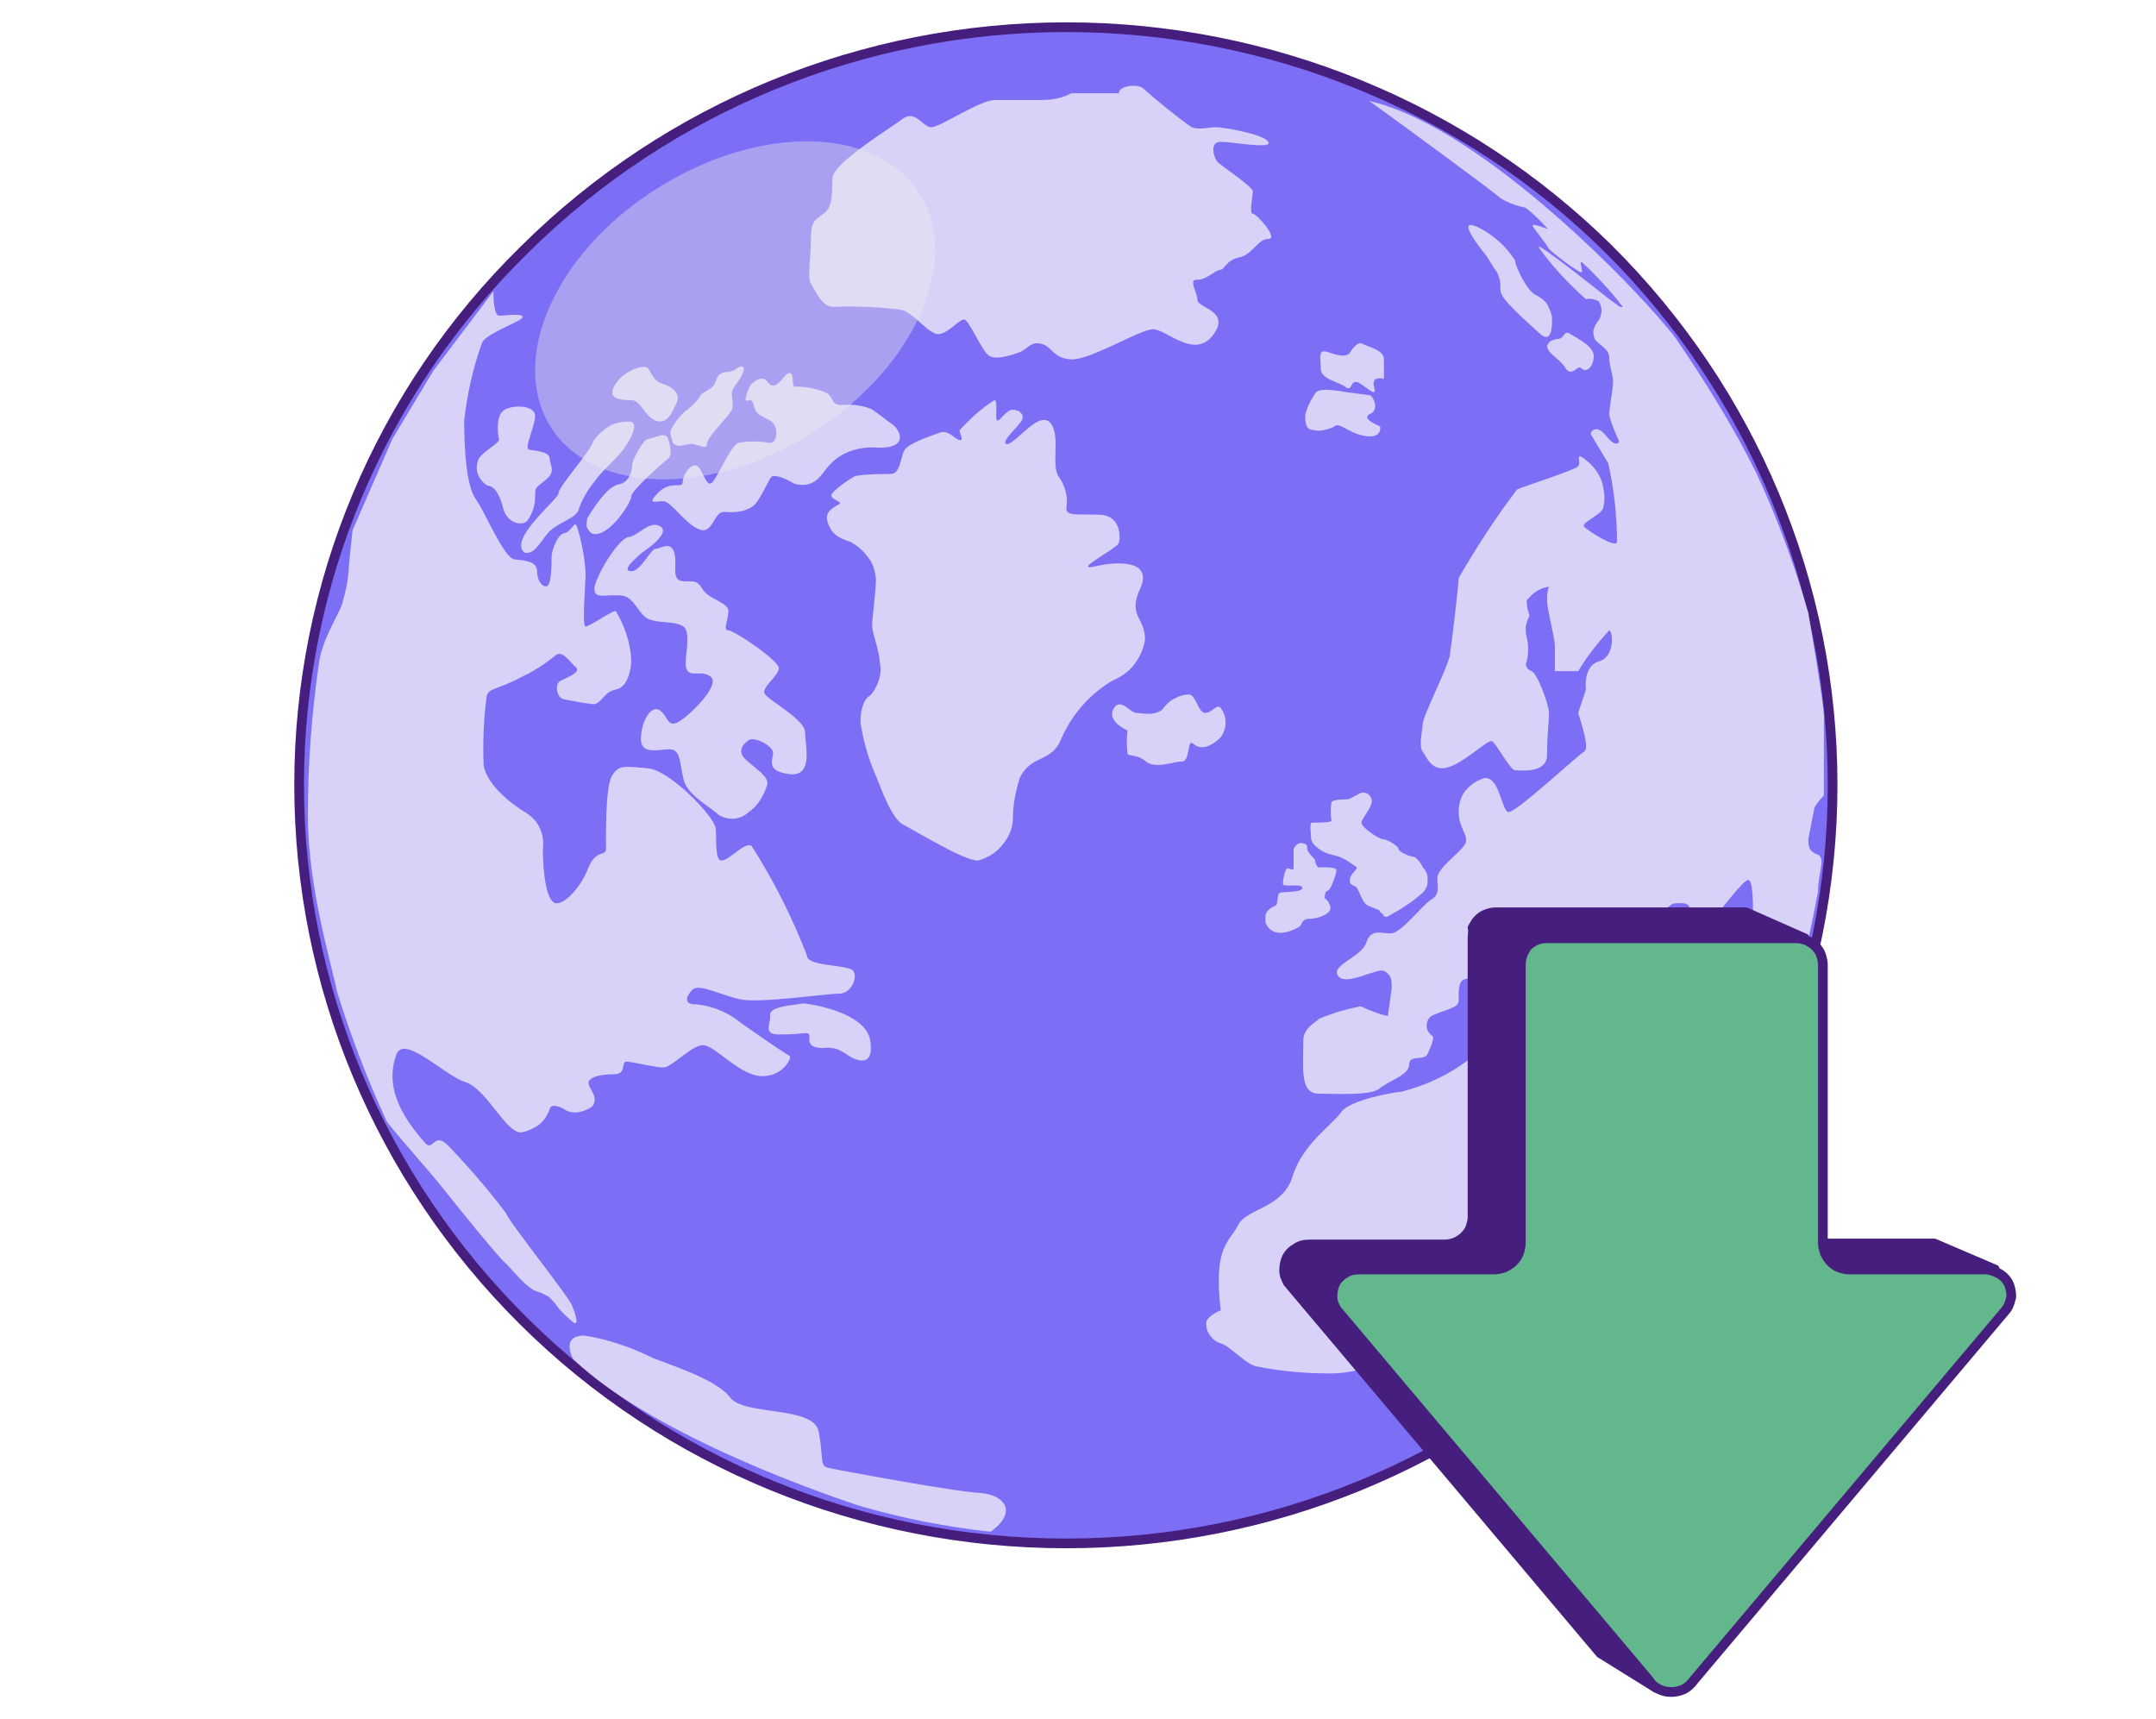
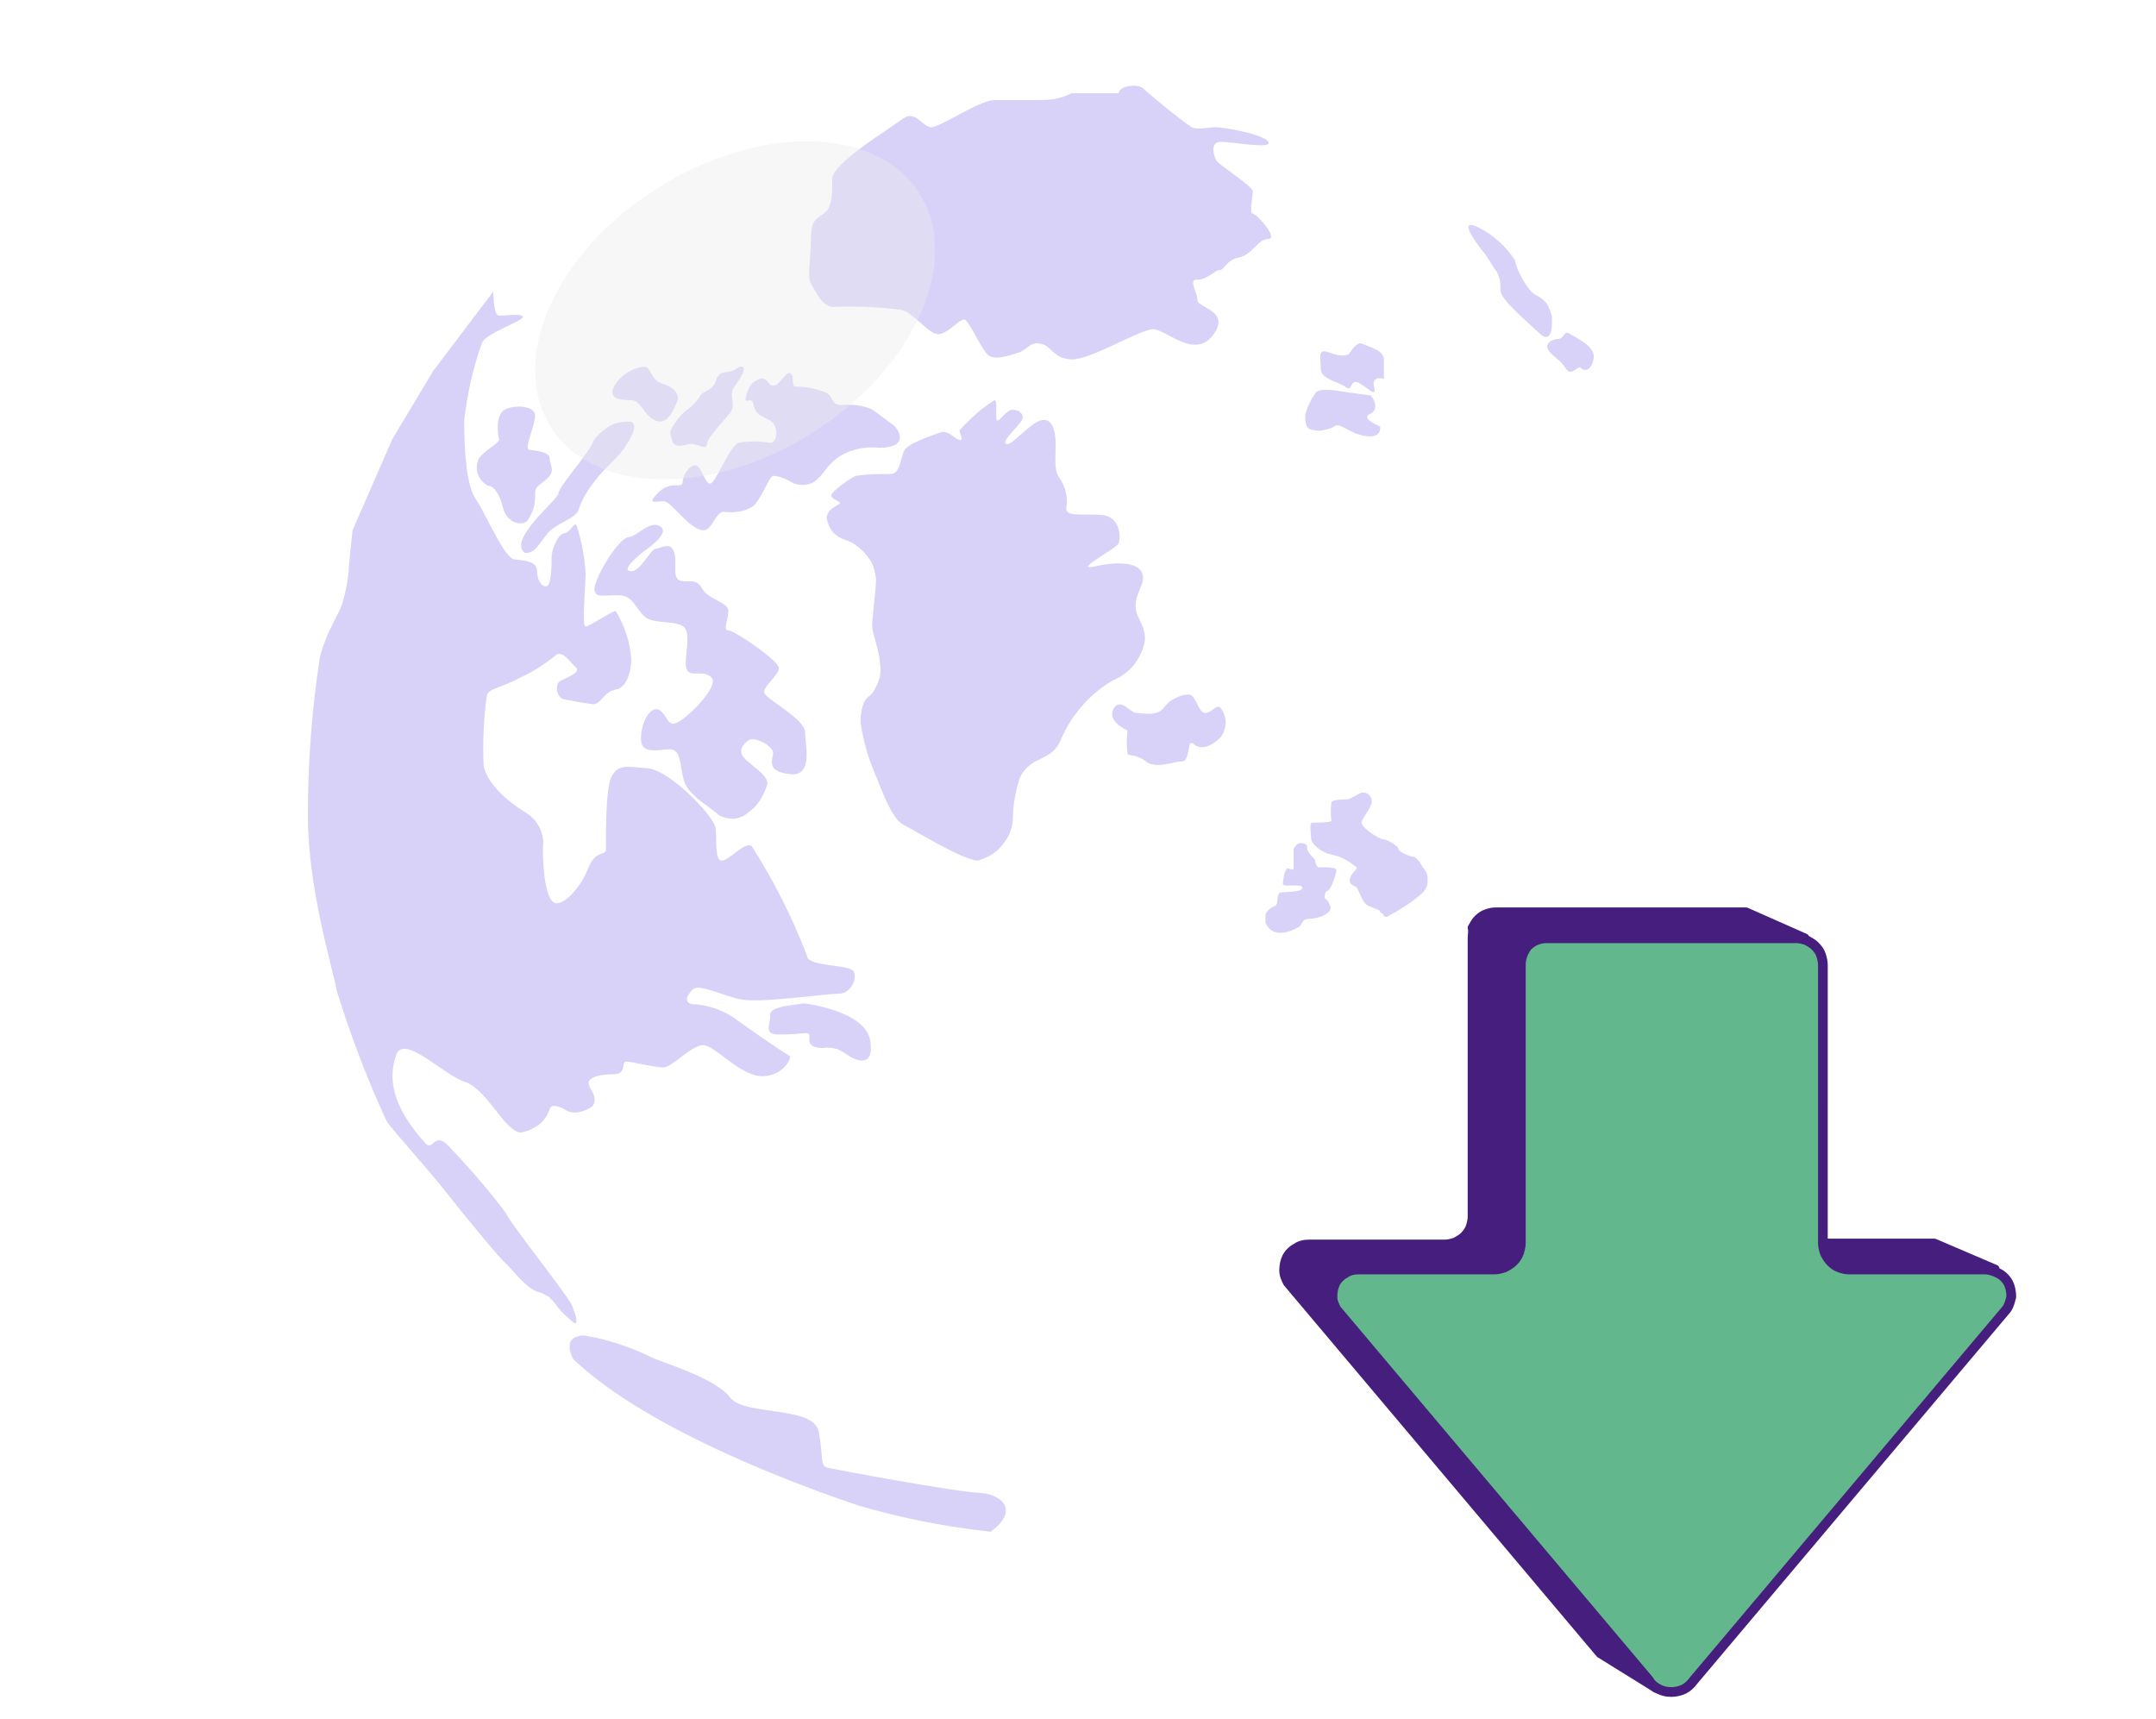
<svg xmlns="http://www.w3.org/2000/svg" xmlns:xlink="http://www.w3.org/1999/xlink" version="1.1" id="Livello_1" x="0px" y="0px" viewBox="0 0 222 177" style="enable-background:new 0 0 222 177;" xml:space="preserve">
  <style type="text/css">
	.st0{clip-path:url(#SVGID_2_);}
	.st1{fill:#7D6EF6;stroke:#461E7D;stroke-linecap:round;stroke-linejoin:round;}
	.st2{fill:#D8D2F9;}
	.st3{fill:#EBEBEB;fill-opacity:0.4;}
	.st4{fill:#461E7D;stroke:#461E7D;stroke-width:0.75;stroke-linecap:round;stroke-linejoin:round;}
	.st5{fill:#63B78C;stroke:#461E7D;stroke-miterlimit:10;}
</style>
  <g>
    <g>
      <defs>
        <rect id="SVGID_1_" x="30" y="2" width="178" height="173" />
      </defs>
      <clipPath id="SVGID_2_">
        <use xlink:href="#SVGID_1_" style="overflow:visible;" />
      </clipPath>
      <g class="st0">
-         <path class="st1" d="M109.8,158.9c20.9,0,41-8.2,55.8-22.9c14.8-14.6,23.1-34.5,23.1-55.2s-8.3-40.5-23.1-55.2     C150.8,11,130.7,2.8,109.8,2.8S68.8,11,54,25.7C39.1,40.3,30.8,60.1,30.8,80.8s8.3,40.5,23.1,55.2S88.8,158.9,109.8,158.9z" />
        <path class="st2" d="M110.3,9.6h4.9c0-0.8,2-1,2.5-0.5c1.6,1.4,3.3,2.8,5,4c0.7,0.3,1.7,0,2.5,0s4.9,0.7,5.4,1.5s-3.7,0-4.9,0     c-1.2,0-0.7,1.6-0.4,2c0.3,0.4,3.7,2.6,3.7,3.1s-0.4,2.3,0,2.3s2.7,2.6,1.6,2.6c-1.1,0-1.6,1.6-3,1.9s-1.5,1.3-2,1.3     s-1.3,1-2.3,1c-1-0.1,0,1.3,0,2.1c0,0.8,3.5,1.1,1.6,3.6s-4.7-0.5-6.1-0.6c-1.3-0.1-6.5,3.2-8.5,3.1c-1.9-0.1-2-1.4-3.1-1.6     c-1.1-0.3-1.4,0.6-2.3,0.9c-0.9,0.3-2.4,0.8-3.1,0.3s-2-3.6-2.5-3.7c-0.5-0.1-1.7,1.5-2.7,1.5s-2.5-2.2-3.8-2.5     c-2.3-0.3-4.6-0.4-7-0.3c-1.2,0-1.9-1.8-2.3-2.4s0-2.7,0-4.6s0.5-2,1.3-2.6c0.9-0.6,0.9-2,0.9-3.6s6-5.2,7.3-6.2     c1.3-0.9,2,0.9,2.9,0.9s5-2.8,6.5-2.8h4.7C108.4,10.3,109.4,10.1,110.3,9.6z" />
-         <path class="st2" d="M154.5,20.4c-0.5-0.5-9.2-6.9-13.5-10c11.8,2.7,28.5,20.3,31.6,24.5c3,4.4,5.8,8.9,8.2,13.7     c2.2,4.7,4,9.6,5.4,14.5c0.5,3,1.6,9.4,1.6,10.7v8.1c-0.3,0.3-1,1.1-1,1.4c-0.2,1-0.4,2.1-0.6,3.1c0,1,0.2,1.3,1,1.6     c0.8,0.4,0,1.8,0,3.8c-0.9,4.8-2,9.5-3.4,14.1v-2.1c-0.8-1.9-1.8-3.6-3.1-5.1c-0.2,0.6-0.6,2.1-0.9,3.1c-0.3,1,0.9,2.7,1.5,3.4     c0.5,0.7,0.8,1.5,0.9,2.3c1.1-0.8,1.6,0.6-4.9,12.6c-8.2,14.9-24,25.3-23.7,25c0.5-1.4,0.9-2.8,1.1-4.3c0-0.3-0.1-0.5-0.2-0.7     c-0.1-0.2-0.3-0.4-0.5-0.6c-0.3-0.3,0.2-1.4,0-2.5c-0.2-1.2-3.8,0.4-5.2,0.4c-1.3,0-5.1,2.2-6.5,2.8c-1.6,0.7-3.4,1.2-5.2,1.2     c-2.6,0-5.1-0.2-7.6-0.7c-1.1-0.1-2.8-2.1-3.8-2.4c-0.4-0.1-0.8-0.4-1.1-0.8c-0.3-0.4-0.4-0.8-0.4-1.2c-0.1-0.6,1-1.2,1.5-1.4     c-0.8-6.6,0.9-7,1.8-8.8c0.9-1.7,4.6-1.7,5.6-5s4.1-5.3,5-6.6c0.9-1.3,5.7-2.1,6.2-2.1c2.7-0.7,5.2-1.9,7.3-3.6     c3.7-2.7,5.5-3,6.3-2.9s1.3,3.8,2,3.8s2.7-2,3.4-2.4c1.7-0.1,3.3-0.1,5,0c0.4-0.1-0.2-2,0.2-2.4c2-1.5,4.2-2.9,6.4-4     c0.9-0.2,1.9-1.6,3.1-3.2c1.2-1.6,1.6-1.6,2.1-1.9s0.4-1.4,0.4-2.1s0-3.1-0.5-3.1s-2.8,3.1-3.6,4c-0.2,0.2-0.4,0.3-0.7,0.3     s-0.5,0-0.8-0.1c-0.2-0.1-0.5-0.2-0.6-0.4c-0.2-0.2-0.3-0.4-0.3-0.7c0-0.9-0.9-0.7-1.5-0.7s-1.5,1.2-1.5,1.4     c0,0.2,0.5,2.1,0.5,2.3c-0.3,0.7-0.9,1.3-1.5,1.8c-0.5,0.2-1.3-0.2-1.9-1.1c-0.6-1-1.8-3.4-2.7-3s-3.4-0.7-3.8-0.7     c-0.4,0-2,0.4-2,0.9s0.5,0.7,1.6,0.7c0.9,0.1,1.7,0.4,2.5,1c0.6,0.2,1.2,0.2,1.8,0.2c0.9,0,1,1.2,0.9,1.6s-0.9,0.2-0.9,0.8     c-0.1,0.8-0.4,1.5-0.9,2c-0.4,0.1-0.8-1.8-0.8-2.4s-1.9-0.2-2.9-0.2c-1.1-0.1-2.2-0.6-3.1-1.4c-1.1-0.8-2.4-0.3-3,1.1     c-0.9,1.4-2.3,2.4-3.9,2.8c-0.8,0.1-0.7,1.4-0.7,2.2c0,0.8-1.3,0.9-2.6,1.5c-0.2,0.1-0.4,0.2-0.5,0.4c-0.1,0.2-0.2,0.4-0.2,0.6     s0,0.4,0.1,0.6s0.3,0.4,0.4,0.5c0.4,0.1,0,1-0.4,1.9c-0.4,0.8-1.9,0-1.9,1.1s-2.2,1.7-3.1,2.5c-0.9,0.7-4.2,0.5-6.2,0.5     s-1.6-2.7-1.6-5.5c0-1.3,1.4-1.9,1.6-2.2c1.4-0.6,2.8-1,4.3-1.3c0.9,0.4,1.8,0.8,2.8,1c0.1-0.8,0.4-2.6,0.4-3     c0-0.3,0-0.6-0.1-0.9s-0.3-0.5-0.6-0.7c-0.7-0.5-3.9,1.6-4.8,0.5s2.5-2,2.9-3.5c0.5-1.4,1.4-0.9,2.5-0.9s3.3-3,4.2-3.5     c0.9-0.6,0.6-1.2,0.6-2.2s2.2-2.5,2.8-3.4s-0.6-1.6-0.6-3.4c0-0.8,0.2-1.6,0.7-2.2s1.2-1.1,2-1.3c1.5-0.1,1.7,3.3,2.4,3.5     s7.2-5.9,7.8-6.2c0.6-0.3-0.2-2.7-0.6-4l0.8-2.4c-0.1-0.8,0-2.5,1.3-2.9c1.7-0.4,1.5-3.1,1.1-3.2c-1.2,1.3-2.3,2.7-3.2,4.2h-2.4     v-2.6c0-0.9-0.8-3.7-0.8-4.7c0-0.5,0-0.9,0.2-1.4c-0.5,0.1-0.9,0.2-1.3,0.5c-0.4,0.2-0.7,0.6-1,0.9c0,0.5,0.1,1.1,0.3,1.6     c-0.2,0.3-0.3,0.7-0.4,1.1c0,0.4,0,0.8,0.1,1.1c0.2,0.8,0.2,1.7,0,2.5c-0.1,0.2-0.1,0.4,0,0.6s0.3,0.3,0.5,0.4     c0.6,0.2,1.8,3.5,1.8,4.3s-0.2,2.3-0.2,4.3s-2.8,1.6-3.3,1.6s-2-2.9-2.4-3c-0.5-0.1-2.8,2.2-4.5,2.7s-2.2-1.1-2.6-1.6     c-0.4-0.5-0.1-1.9,0-2.9s2.6-5.8,2.8-7.1c0.2-1.3,0.9-7.3,0.9-7.9c1.8-3.1,3.8-6.2,6-9.1c0.3-0.2,6-2,6.3-2.4     c0.4-0.4-0.6-1.9,1.2-0.3c0.6,0.6,1.1,1.3,1.3,2.1s0.3,1.6,0.1,2.4c0,0.7-2.3,1.6-2,2s3.3,2.3,3.4,1.6c0-2.7-0.3-5.4-0.9-8.1     c-0.6-1-1.2-2-1.8-3c0-0.4,0.7-1,1.6,0.2c1,1.2,1.3,0.7,1.3,0.5c-0.4-0.9-0.8-1.8-1-2.7c0-0.7,0.4-2.7,0.4-3.4s-0.4-1.6-0.4-2.5     s-1.1-1.3-1.5-1.9c-0.1-0.3-0.2-0.7-0.1-1c0.1-0.3,0.3-0.7,0.5-0.9c0.2-0.3,0.3-0.7,0.3-1c0-0.4-0.1-0.7-0.3-1     c-0.4-0.2-0.9-0.3-1.3-0.2c-1.8-1.6-3.5-3.4-4.9-5.4c0.3-0.2,6.4,4.7,7.3,5.4c0.9,0.6,1.1,0.9,1.4,0.8c-1.3-1.7-2.7-3.2-4.2-4.6     c-0.3-0.2,0,0.6,0,1s-3.5-2.3-3.5-2.5s-1.6-2.1-1.6-2.3c0-0.2,1.1,0.2,1.6,0.4c-0.7-0.8-1.5-1.6-2.3-2.2     C156.2,21.2,155.3,20.9,154.5,20.4z" />
        <path class="st2" d="M156,99.3c0-0.7,1.4-1,1.6-0.4c0.6,0.3,1.1,0.7,1.6,1.1c0.3,0.3-0.7,1.1-1.3,1.4v2.3c0,0.9-1.9,1-2.4,0.8     C155.1,104.3,156,99.9,156,99.3z" />
        <path class="st2" d="M162.1,100.4c-0.8,0.4-1.3,1.1-1.6,1.9c0.3,0.2,0.3,1.4,0,1.6c-0.3,0.3,0.3,1,0.7,1c0.5,0.1,0.8-1,1.6-1     c0.7,0,1.3-1,1.3-1.6s-1-0.9-1.3-1.1C162.5,101,162.3,100.4,162.1,100.4z" />
        <path class="st2" d="M171.4,98.3c-0.2,0.5-0.4,1.7,0,2.1c1.5,0.5,3.4-2.3,3.6-2.3c0.2,0,0.2-1.1,0.2-1.6     c-0.3-0.2-0.7-0.3-1.1-0.4c-0.5,0-0.6,0.9-0.9,0.9h-1.1L171.4,98.3z" />
        <path class="st2" d="M117,73.4c-0.6,0-1.6-1.6-2.3-0.5c-0.7,1.1,0.7,2,1.4,2.3c-0.1,0.8-0.1,1.6,0,2.4c0.2,0.3,0.9,0,1.9,0.8     s2.8,0,3.7,0s0.5-2.5,1.2-1.8c0.8,0.7,1.9,0.2,2.8-0.7c0.3-0.4,0.5-1,0.5-1.5c0-0.6-0.2-1.1-0.5-1.5c-0.4-0.5-0.9,0.5-1.6,0.5     s-0.9-1.7-1.6-1.9c-0.5,0-1,0.1-1.5,0.4c-0.5,0.2-0.9,0.6-1.2,1C119.1,73.8,117.5,73.4,117,73.4z" />
        <path class="st2" d="M109.3,76c-1,2.6-3.1,1.6-4.3,4.1c-0.4,1.3-0.7,2.7-0.7,4.1c0,1-0.4,2-1.1,2.8c-0.6,0.8-1.5,1.3-2.5,1.6     c-1.5,0-6.5-3.1-7.7-3.7s-2.3-3.8-2.8-5c-0.8-1.8-1.3-3.6-1.6-5.5c0-1.3,0.3-2.4,1-2.8c0.4-0.4,0.7-1,0.9-1.6     c0.2-0.6,0.2-1.2,0.1-1.8c-0.1-1.4-0.8-3-0.8-3.8c0-0.8,0.4-3.6,0.4-4.8c-0.1-0.8-0.3-1.6-0.8-2.2c-0.5-0.7-1.1-1.2-1.8-1.6     c-1.5-0.5-2-0.9-2.4-2.1c-0.4-1.3,1.3-1.7,1.3-1.9s-0.9-0.4-0.9-0.8s2-1.8,2.5-2c1.2-0.2,2.4-0.2,3.6-0.2c1,0,1-1.6,1.4-2.4     c0.4-0.8,3-1.6,3.8-1.9c0.8-0.2,1.4,0.7,1.9,0.8s0-0.7,0-1c1.1-1.2,2.3-2.3,3.6-3.1c0.4,0,0,2.1,0.3,2.1s0.8-0.9,1.4-1.1     c0.1,0,0.3,0,0.4,0s0.2,0.1,0.4,0.1c0.1,0.1,0.2,0.2,0.3,0.3c0.1,0.1,0.1,0.2,0.1,0.4c0.1,0.5-2.3,2.4-1.7,2.7     c0.5,0.3,2.3-2,3.5-2.4s1.6,1,1.6,2.4c0,1.3-0.2,2.8,0.4,3.5c0.6,0.9,0.9,2,0.7,3.1c-0.1,0.9,1.4,0.6,3.5,0.7     c2.1,0.1,2.1,2.3,1.9,2.9c-0.2,0.6-5,3-2.4,2.4s5.9-0.5,4.6,2.3s0.5,3,0.5,5.2c-0.1,0.9-0.5,1.8-1.1,2.6     c-0.6,0.8-1.4,1.3-2.3,1.7C112.3,71.4,110.4,73.5,109.3,76z" />
        <path class="st2" d="M51.4,32.5c-0.5,0-0.6-1.6-0.6-2.5l-6.2,8.2l-4.2,7l-4.1,9.4c-0.1,1.1-0.4,3.5-0.4,4.2     c-0.1,1.1-0.3,2.1-0.6,3.1c-0.1,0.9-1.9,3.4-2.4,6c-0.8,5.3-1.2,10.7-1.2,16c0,7.6,2.5,15.5,3,18.2c1.4,4.5,3.1,9,5.1,13.3     c0.3,0.6,4.3,5,6.1,7.3s5.6,6.9,6.1,7.3c0.5,0.4,2.2,2.7,3.4,3c0.4,0.1,0.7,0.3,1.1,0.5c0.3,0.3,0.6,0.6,0.8,0.9     c0.5,0.7,1.2,1.3,1.8,1.8c0.5,0.2,0.2-0.8-0.2-1.8s-6.5-8.6-6.8-9.5c-1.8-2.4-3.8-4.7-5.9-6.9c-1.5-1.6-1.6,0.6-2.4-0.3     c-3.6-4-3.8-6.8-3-9.1c0.8-2.2,4.9,2.1,7.1,2.8c2.2,0.7,4.1,5.1,5.7,5.2c0.7-0.1,1.3-0.4,1.9-0.8c0.5-0.4,0.9-1,1.1-1.6     c0.1-0.6,1-0.3,1.5,0c0.4,0.3,1,0.4,1.5,0.3s1-0.3,1.4-0.6c0.7-1-0.4-1.8-0.4-2.4s1.2-0.9,2.6-0.9s0.7-1.3,1.3-1.3     s2.9,0.6,3.8,0.6c0.9,0,2.9-2.3,4.1-2.3s3.8,3.2,6.1,3.2c2.2,0,3.1-2,2.8-2.1c-0.3-0.1-4.8-3.2-5.7-3.9c-1.2-0.8-2.6-1.3-4-1.4     c-1.2,0-1-0.8-0.3-1.5c0.7-0.7,3,0.6,5,1s8.8-0.6,10.1-0.6s2-1.8,1.4-2.4c-0.7-0.6-4.7-0.4-4.7-1.5c-1.5-3.9-3.4-7.7-5.7-11.3     c-0.7-0.5-2.3,1.5-3.1,1.5c-0.7,0-0.5-2.1-0.6-3.3c-0.1-1.2-4.7-6-7-6.2s-3-0.4-3.7,0.8c-0.7,1.2-0.6,6.7-0.6,7.5s-1,0-1.8,1.9     c-0.7,1.9-2.3,3.7-3.3,3.7s-1.4-3-1.4-5.6c0.1-0.7,0-1.5-0.3-2.1c-0.3-0.7-0.8-1.2-1.4-1.6c-1.2-0.7-4-2.7-4.4-4.9     c-0.1-2.3,0-4.7,0.3-7c0.1-1,1-0.7,3.6-2.1c1.3-0.6,2.5-1.4,3.6-2.3c0.7-0.4,1.4,0.8,2,1.3s-1,1.1-1.6,1.4s-0.4,1.8,0.4,1.9     c1,0.2,2,0.4,3,0.5c0.8,0,1.1-1.3,2.3-1.5s1.6-2,1.6-3.1c-0.1-1.8-0.7-3.5-1.6-5c-0.4,0-2.7,1.6-3.1,1.6c-0.4,0,0-4.2,0-5.5     c-0.1-1.6-0.4-3.3-0.9-4.8c-0.2-0.7-0.6,0.6-1.3,0.7c-0.7,0.1-1.3,1.8-1.3,2.4c0,0.6,0,2.6-0.4,3c-0.4,0.3-1.1-0.4-1.1-1.5     c0-1-1.2-1.1-2.3-1.2c-1.1-0.1-3-4.8-4-6.2s-1.2-5.2-1.2-8.1c0.3-2.7,0.9-5.4,1.8-7.9c0.2-1,3.9-2.2,4.2-2.7     C54,32.2,52.1,32.5,51.4,32.5z" />
        <path class="st2" d="M51.8,42.3c-0.7,0.6-0.6,2.2-0.4,3c-0.4,0.6-1.4,1-2.1,1.9c-0.2,0.5-0.3,1-0.1,1.6c0.2,0.5,0.5,0.9,1,1.2     c0.6,0,1.2,0.7,1.6,2.3c0.4,1.6,2,1.9,2.5,1.3c0.5-0.7,0.8-1.5,0.8-2.4c0-1.1,0-0.9,1.1-1.8c1.1-0.9,0.4-1.5,0.4-2.2     s-1.5-0.8-2.1-0.9c-0.6-0.1,0.6-2.4,0.6-3.5S52.7,41.6,51.8,42.3z" />
        <path class="st2" d="M56.4,54.9c-0.9,1.1-1.4,2.2-2.4,2c-1.7-1.4,3.5-5.5,3.5-6.1c0-0.7,3.3-4.3,3.6-5.4c0.4-0.6,1-1.1,1.6-1.5     s1.4-0.5,2.2-0.5c1,0.2-0.1,2-0.6,2.7c-0.4,0.7-2.2,2.3-2.8,3.1c-0.8,1-1.5,2-1.9,3.2C59.4,53.4,57.3,53.8,56.4,54.9z" />
-         <path class="st2" d="M60.5,53.3c-0.1,0.3-0.1,0.6-0.1,0.9c0.1,0.3,0.3,0.5,0.5,0.7c1.6,0.7,4.1-3.1,4.1-3.8     c0-0.6,3.3-3.5,3.7-3.8c0.5-0.3,0.4-1.2,0.1-2.1c-0.2-0.9-1.6,0-2.1,0c-0.4,0-1.6,2.1-1.6,2.6s-0.2,1.9-1.5,2.1     C62.4,50.2,61,52.5,60.5,53.3z" />
        <path class="st2" d="M63.4,39.5c-1,1.5,0.3,1.7,1.6,1.7c1,0,1.3,1.6,2.5,2.1s1.8-1,2.2-1.9c0.4-0.9-0.5-1.6-1.5-1.9     s-1.1-1.2-1.5-1.6C66.5,37.5,64.4,38,63.4,39.5z" />
        <path class="st2" d="M69.1,44.2c-0.2,0.3,0.1,1.1,0.2,1.4c0.5,0.6,1.3,0.1,1.9,0.1c0.6,0,1.6,0.7,1.6,0s2.1-2.7,2.5-3.4     c0.4-0.6-0.2-1.7,0.2-2.3c0.4-0.6,1.4-1.9,1-2.2s-0.6,0.4-1.6,0.5c-1,0-1.1,0.7-1.3,1.2c-0.2,0.5-1.4,1-1.4,1.1     c-0.4,0.7-1,1.3-1.6,1.7C69.9,42.9,69.5,43.5,69.1,44.2z" />
        <path class="st2" d="M79.6,39.7c-0.7,0-0.6-1.5-2.2-0.2c-0.3,0.4-0.5,0.9-0.6,1.4c-0.2,0.9,0.6-0.3,0.8,0.8     c0.2,1,0.8,1.1,1.7,1.6c0.9,0.5,0.8,2.3,0,2.3c-1.1-0.2-2.2-0.2-3.3,0c-0.8,0.4-1.9,3.1-2.6,4s-1.1-1.7-1.8-1.7     c-0.6,0-1.3,1-1.3,1.7c0,0.8-1.2-0.2-2.5,1.1s-0.3,0.9,0.5,0.9s2.3,2.4,3.7,2.9c1.4,0.6,1.5-1.9,2.6-1.8c1,0.1,2,0,2.8-0.5     c0.9-0.5,1.8-3.2,2.2-3.2c0.3,0,0.8,0,2.2,0.8c2.2,0.6,2.8-1.1,3.6-1.9c0.6-0.7,1.4-1.2,2.3-1.5s1.8-0.4,2.8-0.3     c3.3,0,2-2,1.4-2.4s-1.4-1.1-2.2-1.6c-1-0.4-2.1-0.5-3.1-0.4c-1.1,0-0.7-0.9-1.6-1.3c-1-0.4-2-0.6-3.1-0.6c-0.5,0,0-1.3-0.6-1.4     C80.8,38.4,80.3,39.7,79.6,39.7z" />
        <path class="st2" d="M66.1,56.9c0.3-0.2,3-2,1.9-2.7s-2.3,1-3.3,1.1c-1.1,0.2-3.4,4.1-3.5,5.3c0,1.1,1.1,0.6,2.6,0.7     c1.5,0,1.8,1.8,2.9,2.4c1.1,0.5,2.4,0.2,3.5,0.7c1.2,0.5,0.1,3.6,0.5,4.5c0.4,0.9,1.6,0,2.5,0.8c1,0.8-2.1,3.9-3.3,4.6     c-1.2,0.7-1.1-0.6-2-1.2c-0.9-0.5-1.9,1.2-1.9,3c0,1.9,2.5,0.8,3.3,1.1c0.8,0.3,0.7,1.5,1.1,3.1c0.4,1.6,2.8,2.8,3.6,3.6     c0.5,0.3,1,0.4,1.6,0.4c0.6-0.1,1.1-0.3,1.5-0.7C78,83,78.6,82,79,80.8c0.2-0.8-1.1-1.6-2.1-2.5c-1.1-0.9-0.4-1.7,0.2-2.1     s2.5,0.6,2.5,1.3c0,0.7-0.8,1.9,1.7,2.2c2.5,0.3,1.6-3,1.6-4.3s-3.6-3.2-4.1-3.9c-0.6-0.6,1.4-1.9,1.4-2.7c0-0.8-4.6-3.9-5.2-3.9     s0-1.1,0-2s-2.1-1.2-2.7-2.3S71,60,70.1,59.8c-1-0.3-0.3-1.8-0.7-3c-0.4-1.1-1.4-0.3-1.9-0.3s-1.6,2.5-2.6,2.3     C63.9,58.7,65.9,57.1,66.1,56.9z" />
        <path class="st2" d="M79.3,104.5c-0.1-0.9,2.4-1,3.4-1.2c0.3,0,6.4,0.8,6.9,3.8s-1.6,2-2.2,1.6c-0.4-0.3-0.8-0.5-1.2-0.7     c-0.5-0.1-0.9-0.2-1.4-0.1c-2,0-1.3-1.1-1.5-1.4c-0.1-0.3-0.7,0-2.8,0C78.4,106.6,79.4,105.5,79.3,104.5z" />
        <path class="st2" d="M60.2,137.5c-2.1,0-1.6,1.6-1.2,2.4c7.8,7.5,24.3,13.4,29.4,15.1c4.4,1.3,9,2.2,13.6,2.7     c2.8-2,1.5-3.8-1.1-4c-2.5-0.1-14.9-2.4-15.7-2.6c-0.8-0.2-0.4-1.1-0.9-3.7c-0.5-2.7-7.6-1.6-9.1-3.5c-1.4-1.9-6.3-3.4-8-4.1     C65,138.7,62.6,137.9,60.2,137.5z" />
        <path class="st2" d="M152.2,23.4c-1.9-0.9-0.8,0.9,0.9,3l0.8,1.3c0.3,0.3,0.4,0.7,0.5,1s0.1,0.8,0.1,1.2c0,0.9,2.5,3,4,4.4     c1.5,1.4,1.3-1.4,1.3-1.7c-0.1-0.5-0.3-0.9-0.5-1.3c-0.3-0.4-0.7-0.7-1.1-0.9c-0.9-0.3-2.2-3-2.2-3.6     C155.1,25.4,153.8,24.2,152.2,23.4z" />
        <path class="st2" d="M160.4,34.9c-0.2,0-0.5,0.1-0.7,0.2c-0.2,0.1-0.3,0.3-0.4,0.5c0,0.8,1.3,1.3,1.9,2.3c0.6,1,1.3-0.4,1.6,0     c0.4,0.4,1.1,0.2,1.3-1s-1.6-2-2.4-2.5C161,33.9,161.1,34.9,160.4,34.9z" />
        <path class="st2" d="M136,38c0,1.1,2.2,1.4,2.6,1.9c0.7,0.4,0.4-0.9,1.3-0.5c0.9,0.5,1.9,1.6,1.6,0.5c-0.3-1.1,0.6-1,1-0.9v-2     c0-1-1.7-1.3-2.2-1.6s-1.1,0.6-1.3,0.9c-0.1,0.3-0.8,0.5-2.1,0S136,36.8,136,38z" />
        <path class="st2" d="M138.8,40.4c-0.2,0-2.8-0.6-3.3,0c-0.5,0.7-0.9,1.5-1.1,2.3c0,0.6,0,1.3,0.5,1.5c0.4,0.1,0.8,0.2,1.3,0.1     s0.9-0.2,1.2-0.4c0.6-0.5,1.5,0.8,3.3,1c1.3,0.2,1.5-0.6,1.4-1c-0.7-0.3-1.9-0.9-1-1.3c0.9-0.4,0.4-1.6,0-1.9     C140.3,40.6,139.5,40.5,138.8,40.4z" />
        <path class="st3" d="M56.8,44.1c4.5,6.9,16.7,7,27.1,0.3s15.2-17.7,10.7-24.6s-16.6-7-27.1-0.3S52.3,37.2,56.8,44.1z" />
        <path class="st2" d="M142.8,94.4c1.3-0.7,2.6-1.5,3.7-2.5c0.2-0.2,0.3-0.4,0.4-0.6c0.1-0.2,0.1-0.5,0.1-0.7s0-0.5-0.1-0.7     s-0.2-0.4-0.4-0.6c0-0.1-0.6-1.1-1-1.1c-0.3,0-1.5-0.5-1.5-0.8s-1.2-1-1.6-1c-0.4,0-2.4-1.3-2.2-1.8c0.2-0.6,1.3-1.7,1-2.4     c-0.1-0.2-0.2-0.4-0.4-0.5s-0.4-0.1-0.6-0.1c-0.1,0-1.2,0.7-1.5,0.7s-1.5,0-1.6,0.3c-0.1,0.6-0.1,1.3,0,1.9c0,0.2-1.7,0.2-2,0.2     s-0.1,1.1-0.1,1.6s0.7,1.1,1.3,1.4s1,0.3,1.6,0.5c0.7,0.3,1.3,0.7,1.8,1.1c0.1,0.2-0.6,0.6-0.7,1.2c-0.1,0.6,0.3,0.6,0.6,0.8     c0.3,0.1,0.6,1.6,1.2,1.9c0.6,0.3,1,0.4,1.2,0.5c0.1,0.2,0.2,0.3,0.4,0.4C142.4,94.3,142.6,94.4,142.8,94.4z" />
        <path class="st2" d="M133.9,86.8c-0.2,0-0.5,0.2-0.7,0.6v2c0,0.3-0.4,0-0.6,0c-0.3,0-0.5,1.2-0.5,1.6s2-0.1,2,0.4     s-1.9,0.4-2.3,0.5c-0.4,0.2-0.1,1.4-0.6,1.4c-0.2,0.1-0.4,0.2-0.6,0.4c-0.2,0.2-0.3,0.4-0.3,0.6s0,0.4,0,0.7     c0.1,0.2,0.2,0.4,0.4,0.6c1,1,2.8,0,3.1-0.2s0.2-0.8,1-0.8c0.9,0,2.2-0.5,2.2-1.1c0-0.2-0.1-0.4-0.2-0.6     c-0.1-0.2-0.2-0.3-0.4-0.4c0-0.2,0-0.7,0.3-0.8c0.3,0,0.9-1.7,0.9-2.1s-1.6-0.3-1.8-0.3s-0.4-0.5-0.4-0.8c0,0-0.8-0.8-0.8-1.1     C134.7,86.8,134.1,86.8,133.9,86.8z" />
        <path class="st4" d="M151.5,96.6v28.7c0,0.3-0.1,0.7-0.2,1c-0.1,0.3-0.3,0.6-0.6,0.9c-0.2,0.2-0.5,0.4-0.9,0.6     c-0.3,0.1-0.7,0.2-1,0.2h-14c-0.5,0-1,0.1-1.4,0.4c-0.4,0.2-0.8,0.6-1,1c-0.2,0.4-0.3,0.9-0.3,1.4s0.2,0.9,0.4,1.3l32.2,38.2     l5.8,3.6l35-43.3l-6.3-2.7h-14c-0.4,0-0.7-0.1-1-0.2s-0.6-0.3-0.9-0.6c-0.2-0.2-0.4-0.5-0.6-0.9c-0.1-0.3-0.2-0.7-0.2-1l3.4-28.7     l-6.1-2.7H154c-0.4,0-0.7,0.1-1,0.2s-0.6,0.3-0.9,0.6c-0.3,0.3-0.4,0.6-0.6,0.9C151.6,95.9,151.5,96.2,151.5,96.6z" />
        <path class="st5" d="M156.6,99.3V128c0,0.3-0.1,0.7-0.2,1c-0.1,0.3-0.3,0.6-0.6,0.9c-0.2,0.2-0.5,0.4-0.9,0.6     c-0.3,0.1-0.7,0.2-1,0.2h-14c-0.5,0-1,0.1-1.4,0.4c-0.4,0.2-0.8,0.6-1,1s-0.3,0.9-0.3,1.4s0.2,0.9,0.4,1.3l32.2,38.2     c0.2,0.4,0.6,0.7,1,0.9s0.8,0.3,1.3,0.3c0.4,0,0.9-0.1,1.3-0.3c0.4-0.2,0.7-0.5,1-0.9l32.2-38.2c0.3-0.4,0.4-0.9,0.5-1.3     c0-0.5-0.1-1-0.3-1.4s-0.6-0.8-1-1s-0.9-0.4-1.4-0.4h-14c-0.4,0-0.7-0.1-1-0.2c-0.3-0.1-0.6-0.3-0.9-0.6     c-0.2-0.2-0.4-0.5-0.6-0.9c-0.1-0.3-0.2-0.7-0.2-1V99.3c0-0.3-0.1-0.7-0.2-1c-0.1-0.3-0.3-0.6-0.6-0.9c-0.2-0.2-0.5-0.4-0.9-0.6     c-0.3-0.1-0.7-0.2-1-0.2h-25.8c-0.7,0-1.4,0.3-1.9,0.8C156.9,97.9,156.6,98.6,156.6,99.3z" />
      </g>
    </g>
  </g>
</svg>